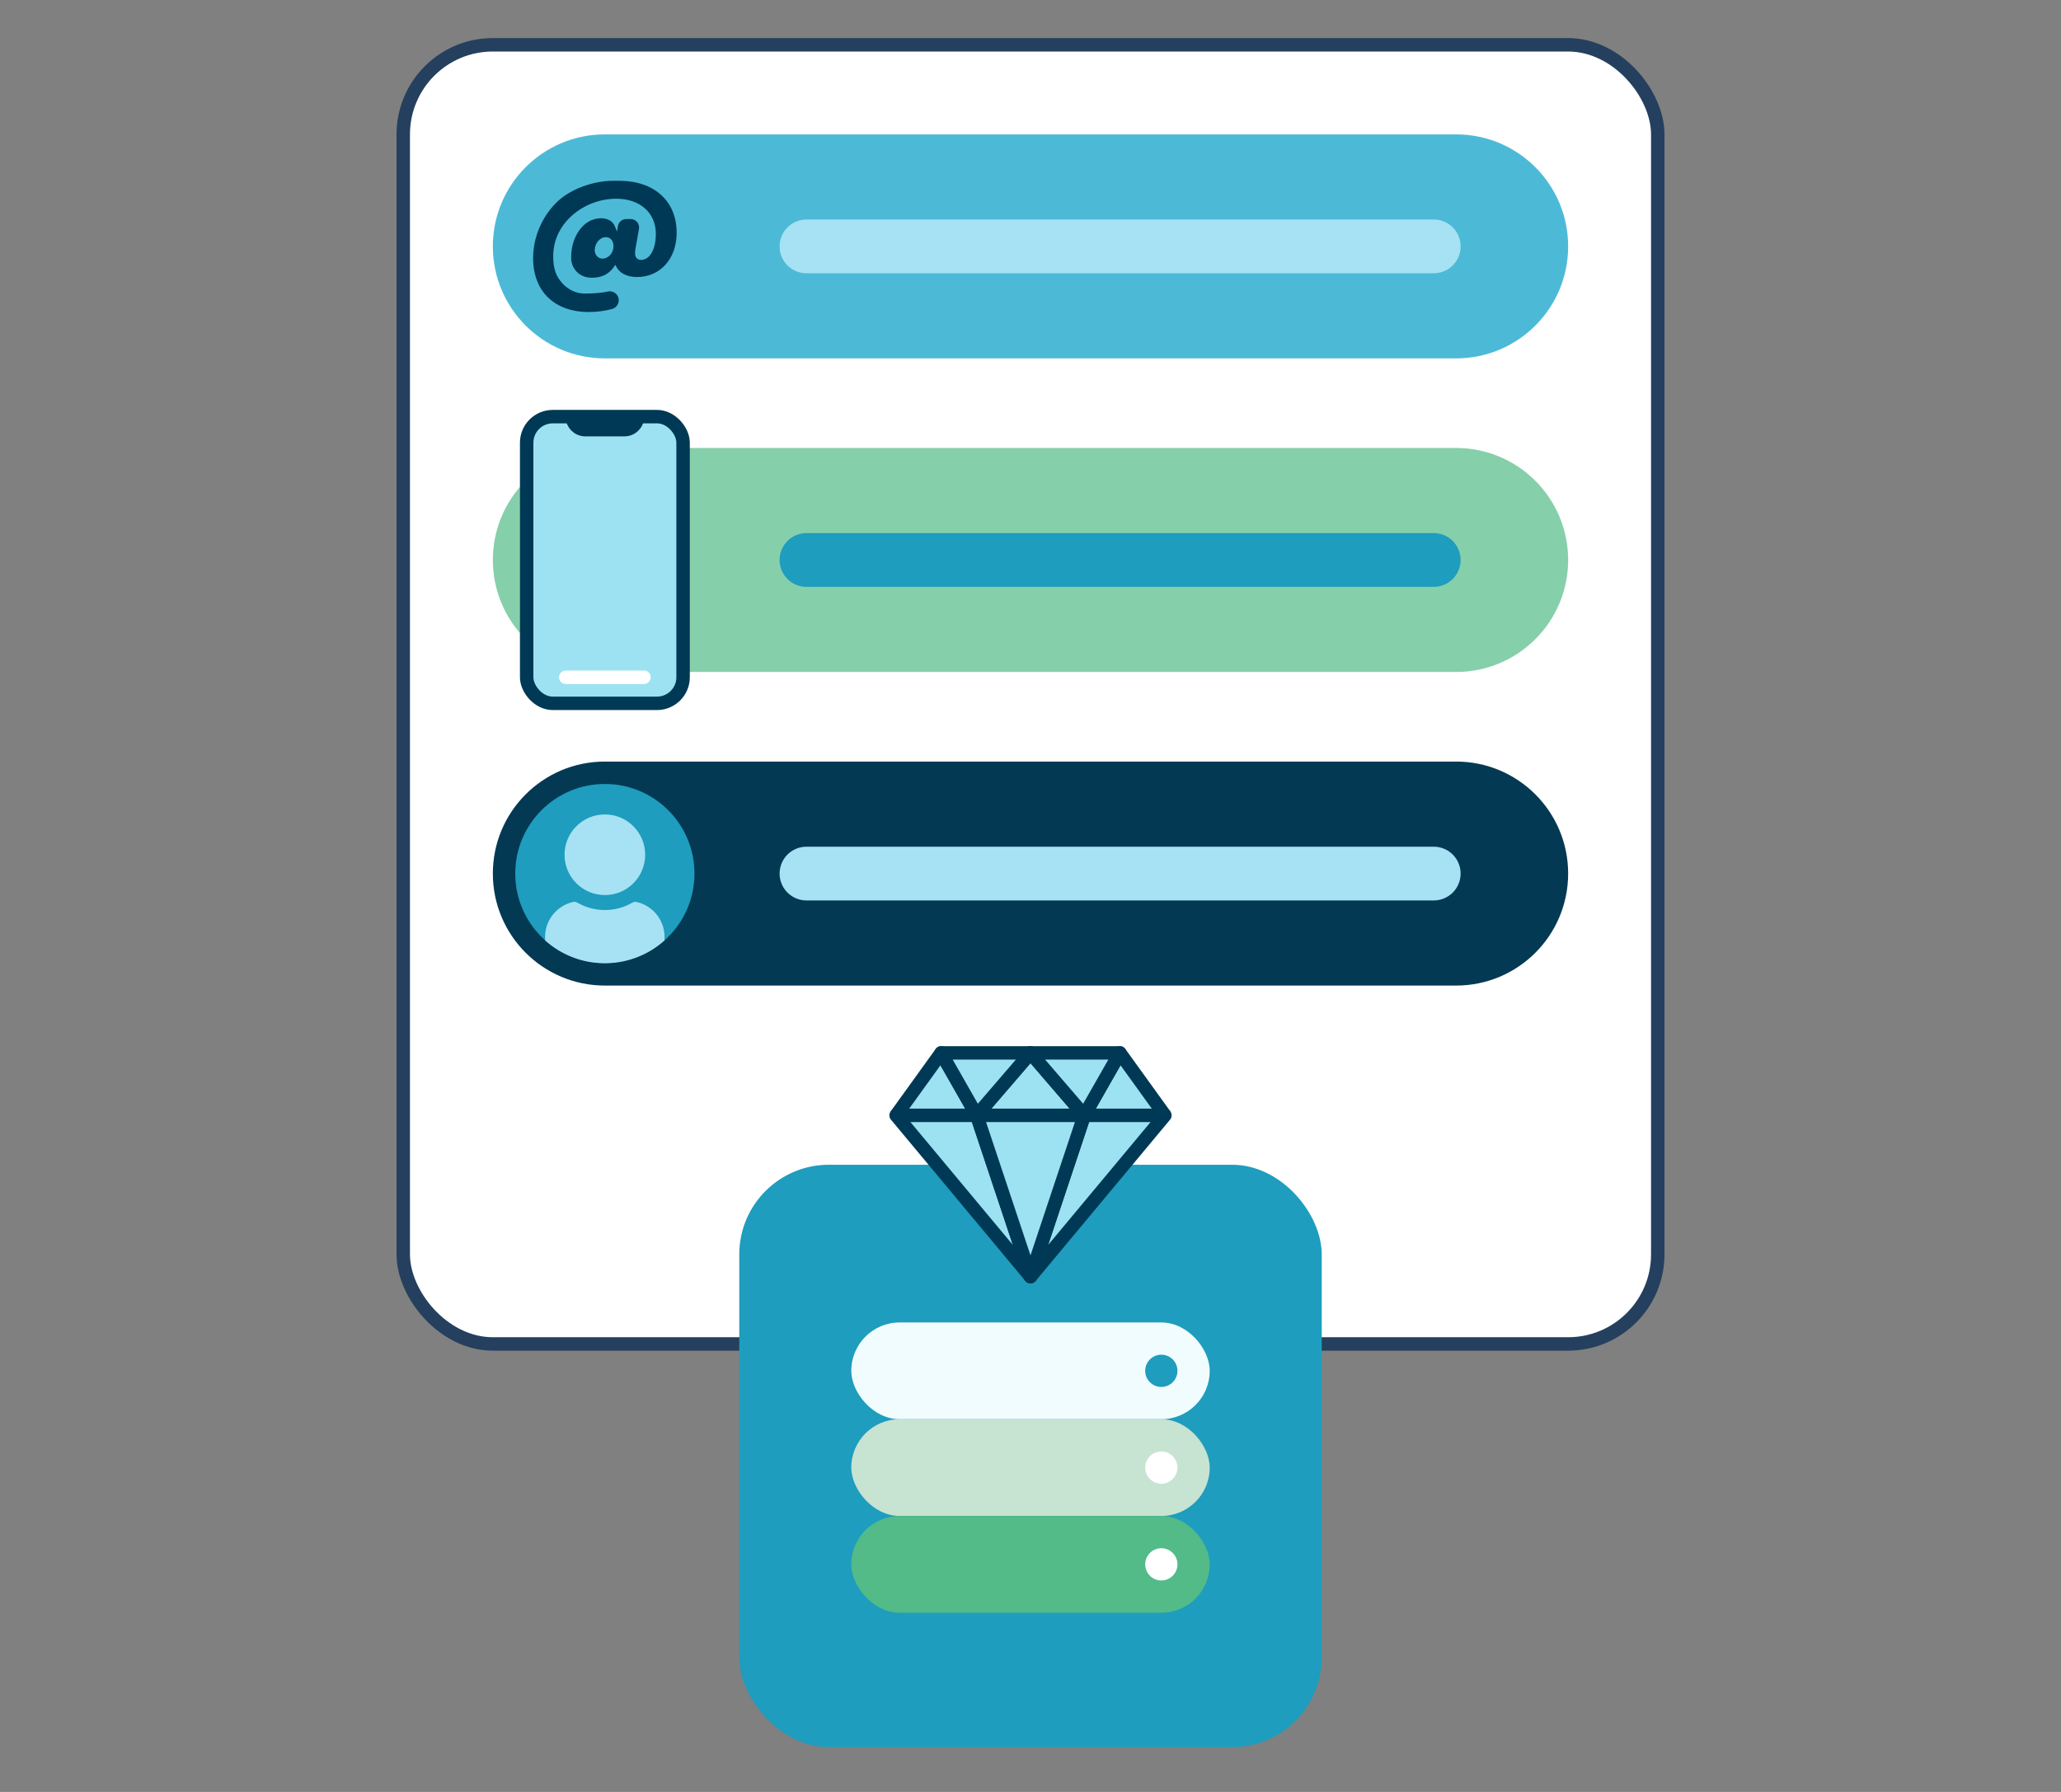
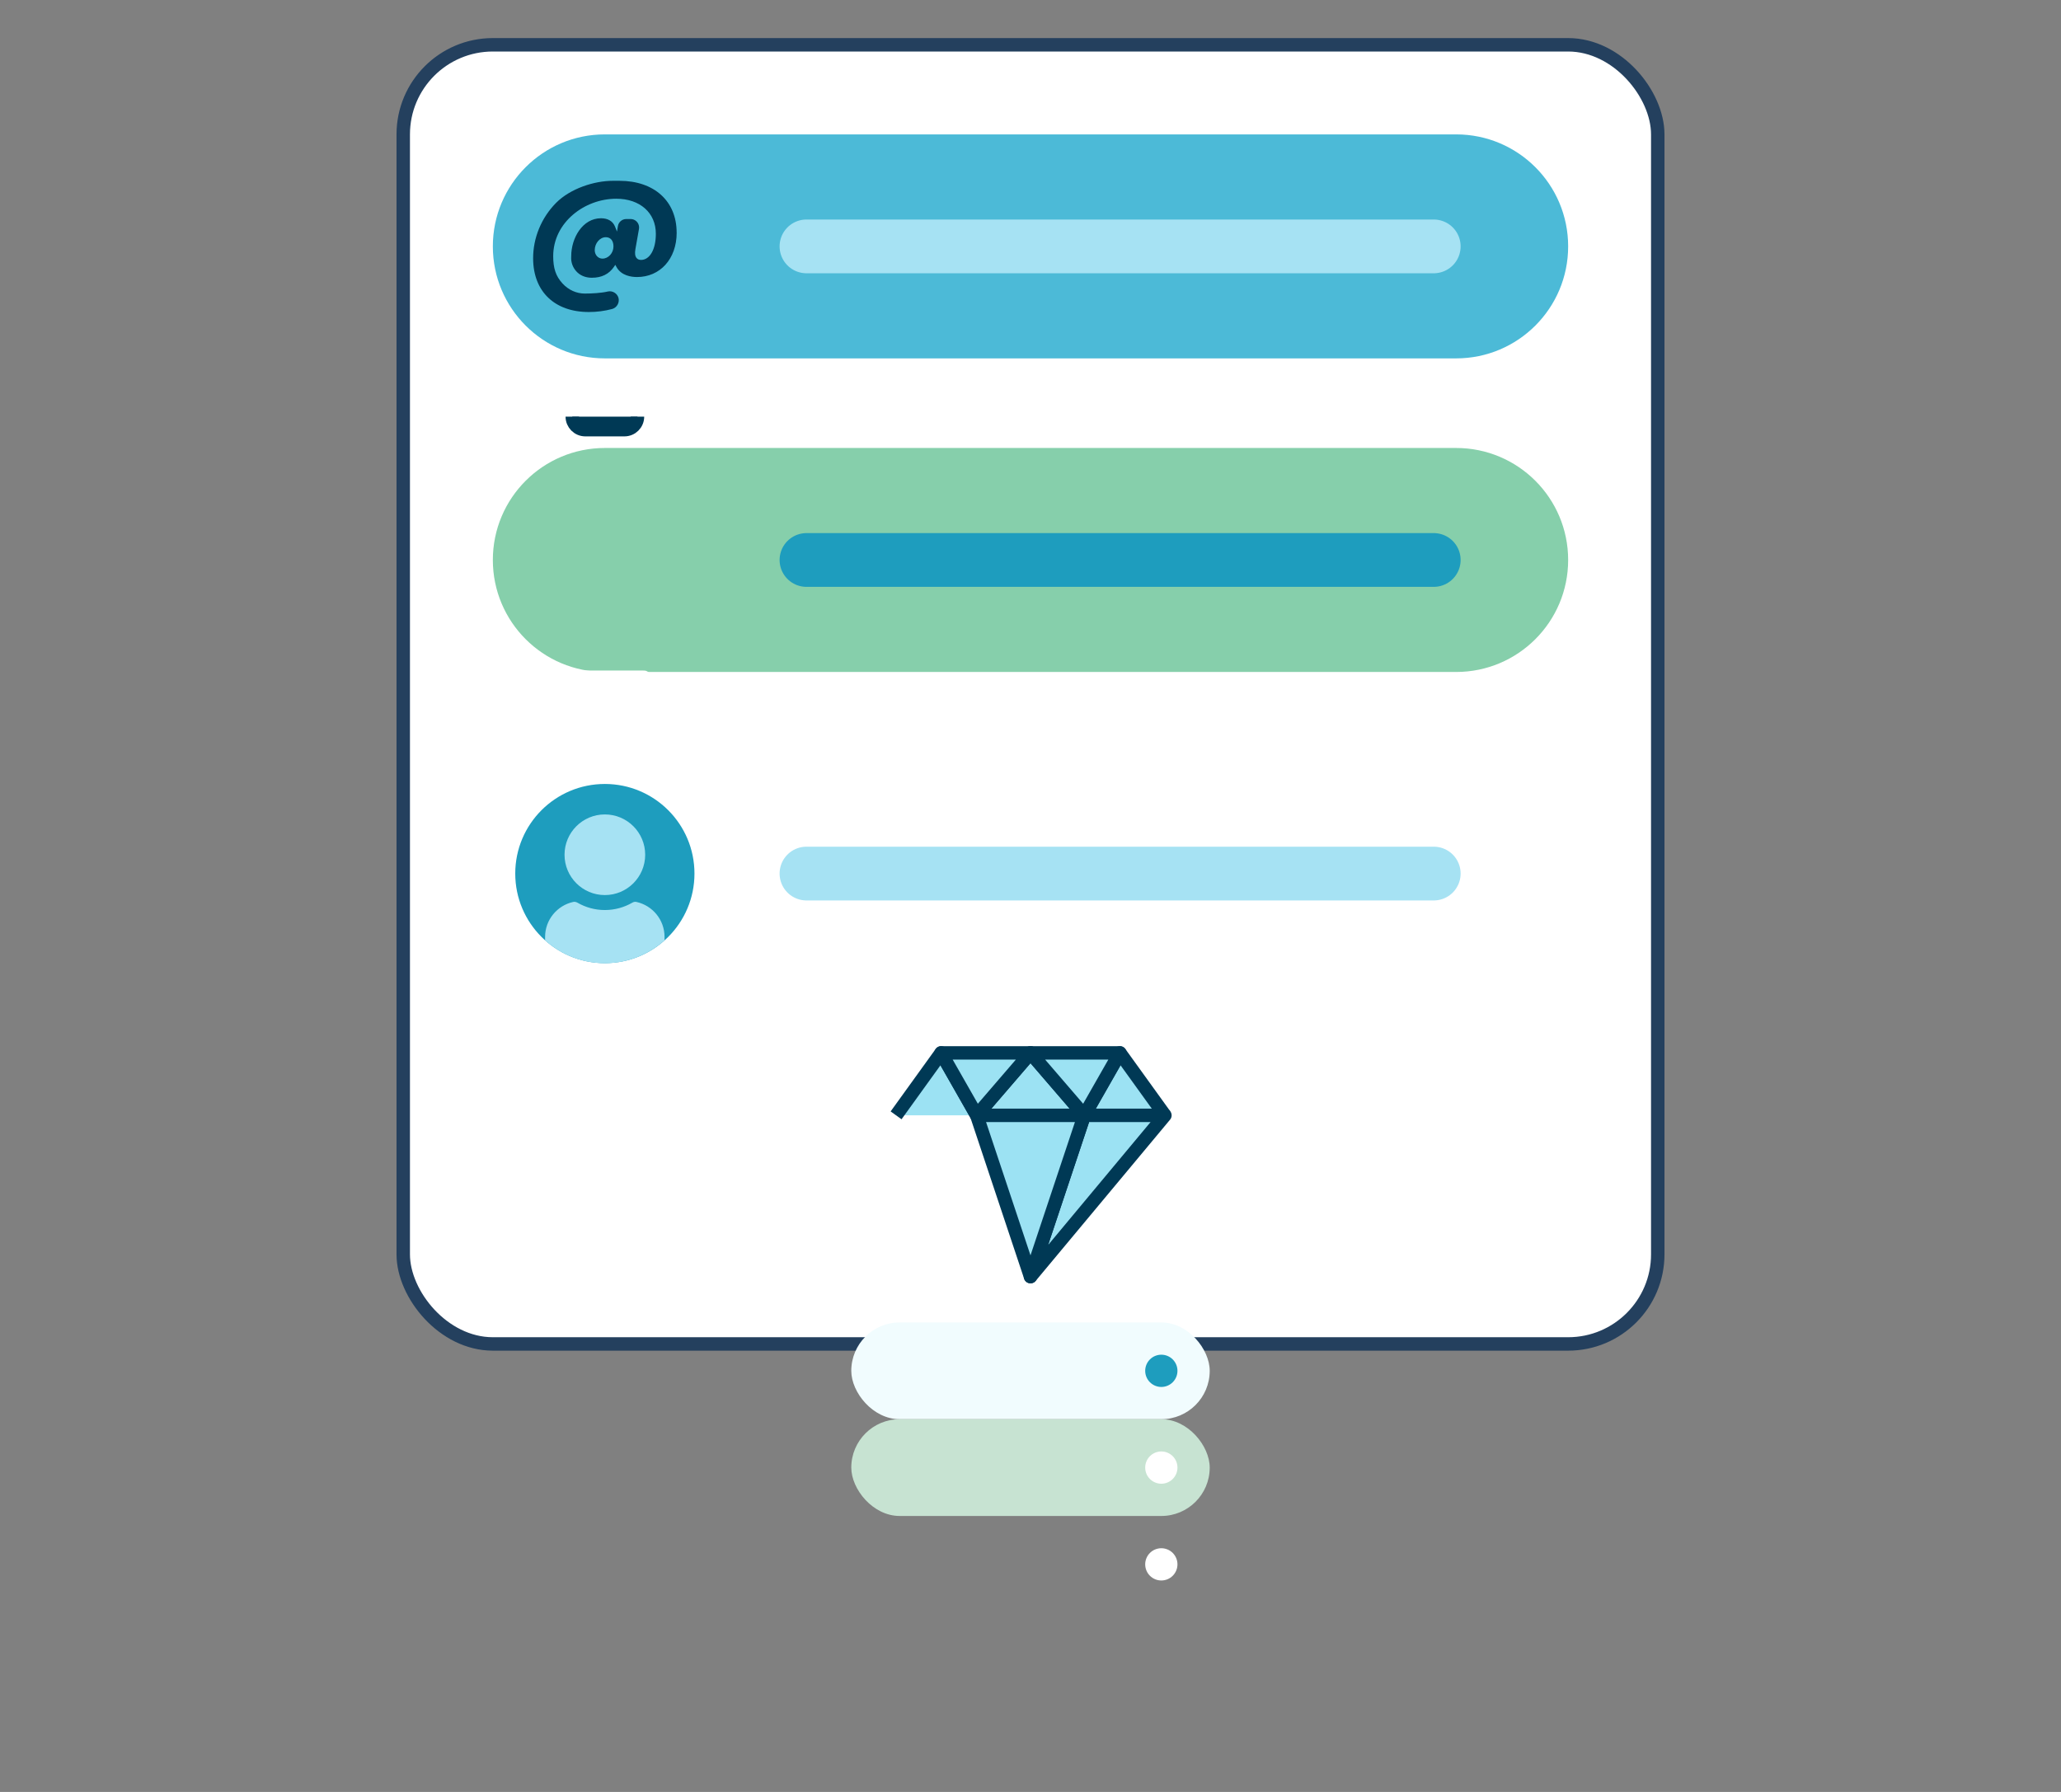
<svg xmlns="http://www.w3.org/2000/svg" viewBox="0 0 460 400">
  <rect x="0" y="0" width="460" height="400" fill="#808080" stroke="none" />
  <defs>
    <style>.c{stroke:#a6e2f3;}.c,.d,.e{fill:none;stroke-linecap:round;}.c,.d,.e,.f,.g,.h{stroke-miterlimit:10;}.c,.e{stroke-width:12px;}.d{stroke:#fff;}.d,.i,.j,.f,.g,.h{stroke-width:3px;}.e{stroke:#1e9dbe;}.i{isolation:isolate;}.i,.j{stroke-linejoin:round;}.i,.j,.f{fill:#9ce2f3;}.i,.j,.f,.h{stroke:#003955;}.k,.h{fill:#003955;}.l{fill:#043954;}.m,.g{fill:#fff;}.n{fill:#f1fcfe;}.o{fill:#86cfab;}.p{fill:#a6e2f3;}.q{fill:#c7e3d2;}.r{fill:#1e9dbe;}.s{fill:#52bb88;}.t{fill:#4cbad7;}.g{stroke:#24405e;}</style>
  </defs>
  <g id="a" />
  <g id="b">
    <g>
      <rect class="g" x="90" y="10" width="280" height="290" rx="20" ry="20" />
      <path class="t" d="M325,80H135c-13.81,0-25-11.19-25-25s11.19-25,25-25h190c13.81,0,25,11.19,25,25s-11.19,25-25,25Z" />
      <path class="o" d="M325,150H135c-13.81,0-25-11.19-25-25s11.19-25,25-25h190c13.81,0,25,11.19,25,25s-11.19,25-25,25Z" />
-       <path class="l" d="M325,220H135c-13.81,0-25-11.19-25-25s11.19-25,25-25h190c13.81,0,25,11.19,25,25s-11.19,25-25,25Z" />
      <line class="c" x1="180" y1="55" x2="320" y2="55" />
      <line class="e" x1="180" y1="125" x2="320" y2="125" />
      <line class="c" x1="180" y1="195" x2="320" y2="195" />
      <path class="k" d="M151.02,51.91c0-7.02-5.01-11.55-12.77-11.55-.12,0-.28,0-.46,0-.2,0-.43,0-.63,0h-.39c-4.18,0-9.5,1.75-12.64,4.91-3.3,3.32-5.17,7.86-5.14,12.47,.04,7.35,4.81,11.91,12.43,11.91,1.79,0,3.55-.23,5.22-.68,1.05-.3,1.68-1.42,1.4-2.48-.29-1.02-1.34-1.65-2.38-1.42-1.39,.34-3.63,.46-5.12,.46-1.89,0-3.66-.8-5-2.26-1.5-1.64-2.07-3.41-2.07-6.08,0-7.56,7.02-12.83,14.07-12.83,5.29,0,8.84,3.14,8.84,7.82,0,3.66-1.45,5.84-3.3,5.84-.43,0-.77-.14-1-.42-.34-.41-.43-1.06-.26-2l.79-4.47c.02-.12,.03-.24,.03-.36,0-1.04-.85-1.88-1.89-1.88h-.97c-.93,0-1.72,.67-1.87,1.59l-.2,1.21-.46-1.14c-.48-1.18-1.58-1.83-3.11-1.83-4.11,0-6.65,4.4-6.65,8.48-.02,.22-.02,.41-.01,.6,.06,1.18,.57,2.26,1.44,3.06,.87,.79,2,1.14,3.18,1.14,2.21,0,3.83-.83,4.92-2.42l.31-.46,.27,.49c1.07,1.94,3.33,2.23,4.58,2.23,5.09,0,8.85-3.98,8.85-9.91Zm-16.56,5.82c-.97,0-1.72-.83-1.72-1.89,0-1.54,1.15-2.89,2.46-2.89,1.08,0,1.72,.77,1.72,2.06,0,1.48-1.13,2.72-2.46,2.72Z" />
      <g>
-         <rect class="f" x="117.55" y="93" width="34.91" height="64" rx="5.82" ry="5.82" />
        <line class="d" x1="126.27" y1="151.18" x2="143.73" y2="151.18" />
        <path class="h" d="M127.73,93h0c0,1.61,1.3,2.91,2.91,2.91h8.73c1.61,0,2.91-1.3,2.91-2.91h0" />
      </g>
      <g>
        <circle class="r" cx="135" cy="195" r="20" />
        <g>
          <circle class="p" cx="135" cy="190.8" r="9" />
          <path class="p" d="M142.05,201.33c-.32-.07-.65,0-.93,.17-1.8,1.04-3.89,1.64-6.12,1.64s-4.32-.6-6.12-1.64c-.28-.16-.61-.24-.93-.17-3.59,.79-6.29,3.98-6.29,7.81v.77c3.54,3.17,8.21,5.1,13.33,5.1s9.79-1.93,13.33-5.1v-.77c0-3.83-2.69-7.02-6.29-7.81Z" />
        </g>
      </g>
    </g>
-     <rect class="r" x="165" y="260" width="130" height="130" rx="20" ry="20" />
    <g>
      <rect class="n" x="190" y="295.2" width="80" height="21.6" rx="10.8" ry="10.8" />
      <circle class="r" cx="259.2" cy="306" r="3.6" />
      <rect class="q" x="190" y="316.8" width="80" height="21.6" rx="10.8" ry="10.8" />
      <circle class="m" cx="259.2" cy="327.6" r="3.6" />
-       <rect class="s" x="190" y="338.4" width="80" height="21.6" rx="10.8" ry="10.8" />
      <circle class="m" cx="259.2" cy="349.2" r="3.6" />
    </g>
    <g>
      <polyline class="j" points="218 248.97 210.05 235.03 200 248.97" />
      <polyline class="j" points="242 248.97 230 235.03 218 248.97" />
      <polyline class="i" points="260 248.97 249.95 235.03 242 248.97" />
      <polygon class="i" points="249.95 235.03 242 248.97 230 235.03 249.95 235.03" />
      <polygon class="i" points="230 235.03 218 248.97 210.05 235.03 230 235.03" />
-       <polygon class="j" points="218 248.97 230 284.97 200 248.97 218 248.97" />
      <polygon class="j" points="260 248.97 230 284.97 242 248.97 260 248.97" />
      <polygon class="j" points="218 248.97 230 284.97 242 248.97 218 248.97" />
    </g>
  </g>
</svg>